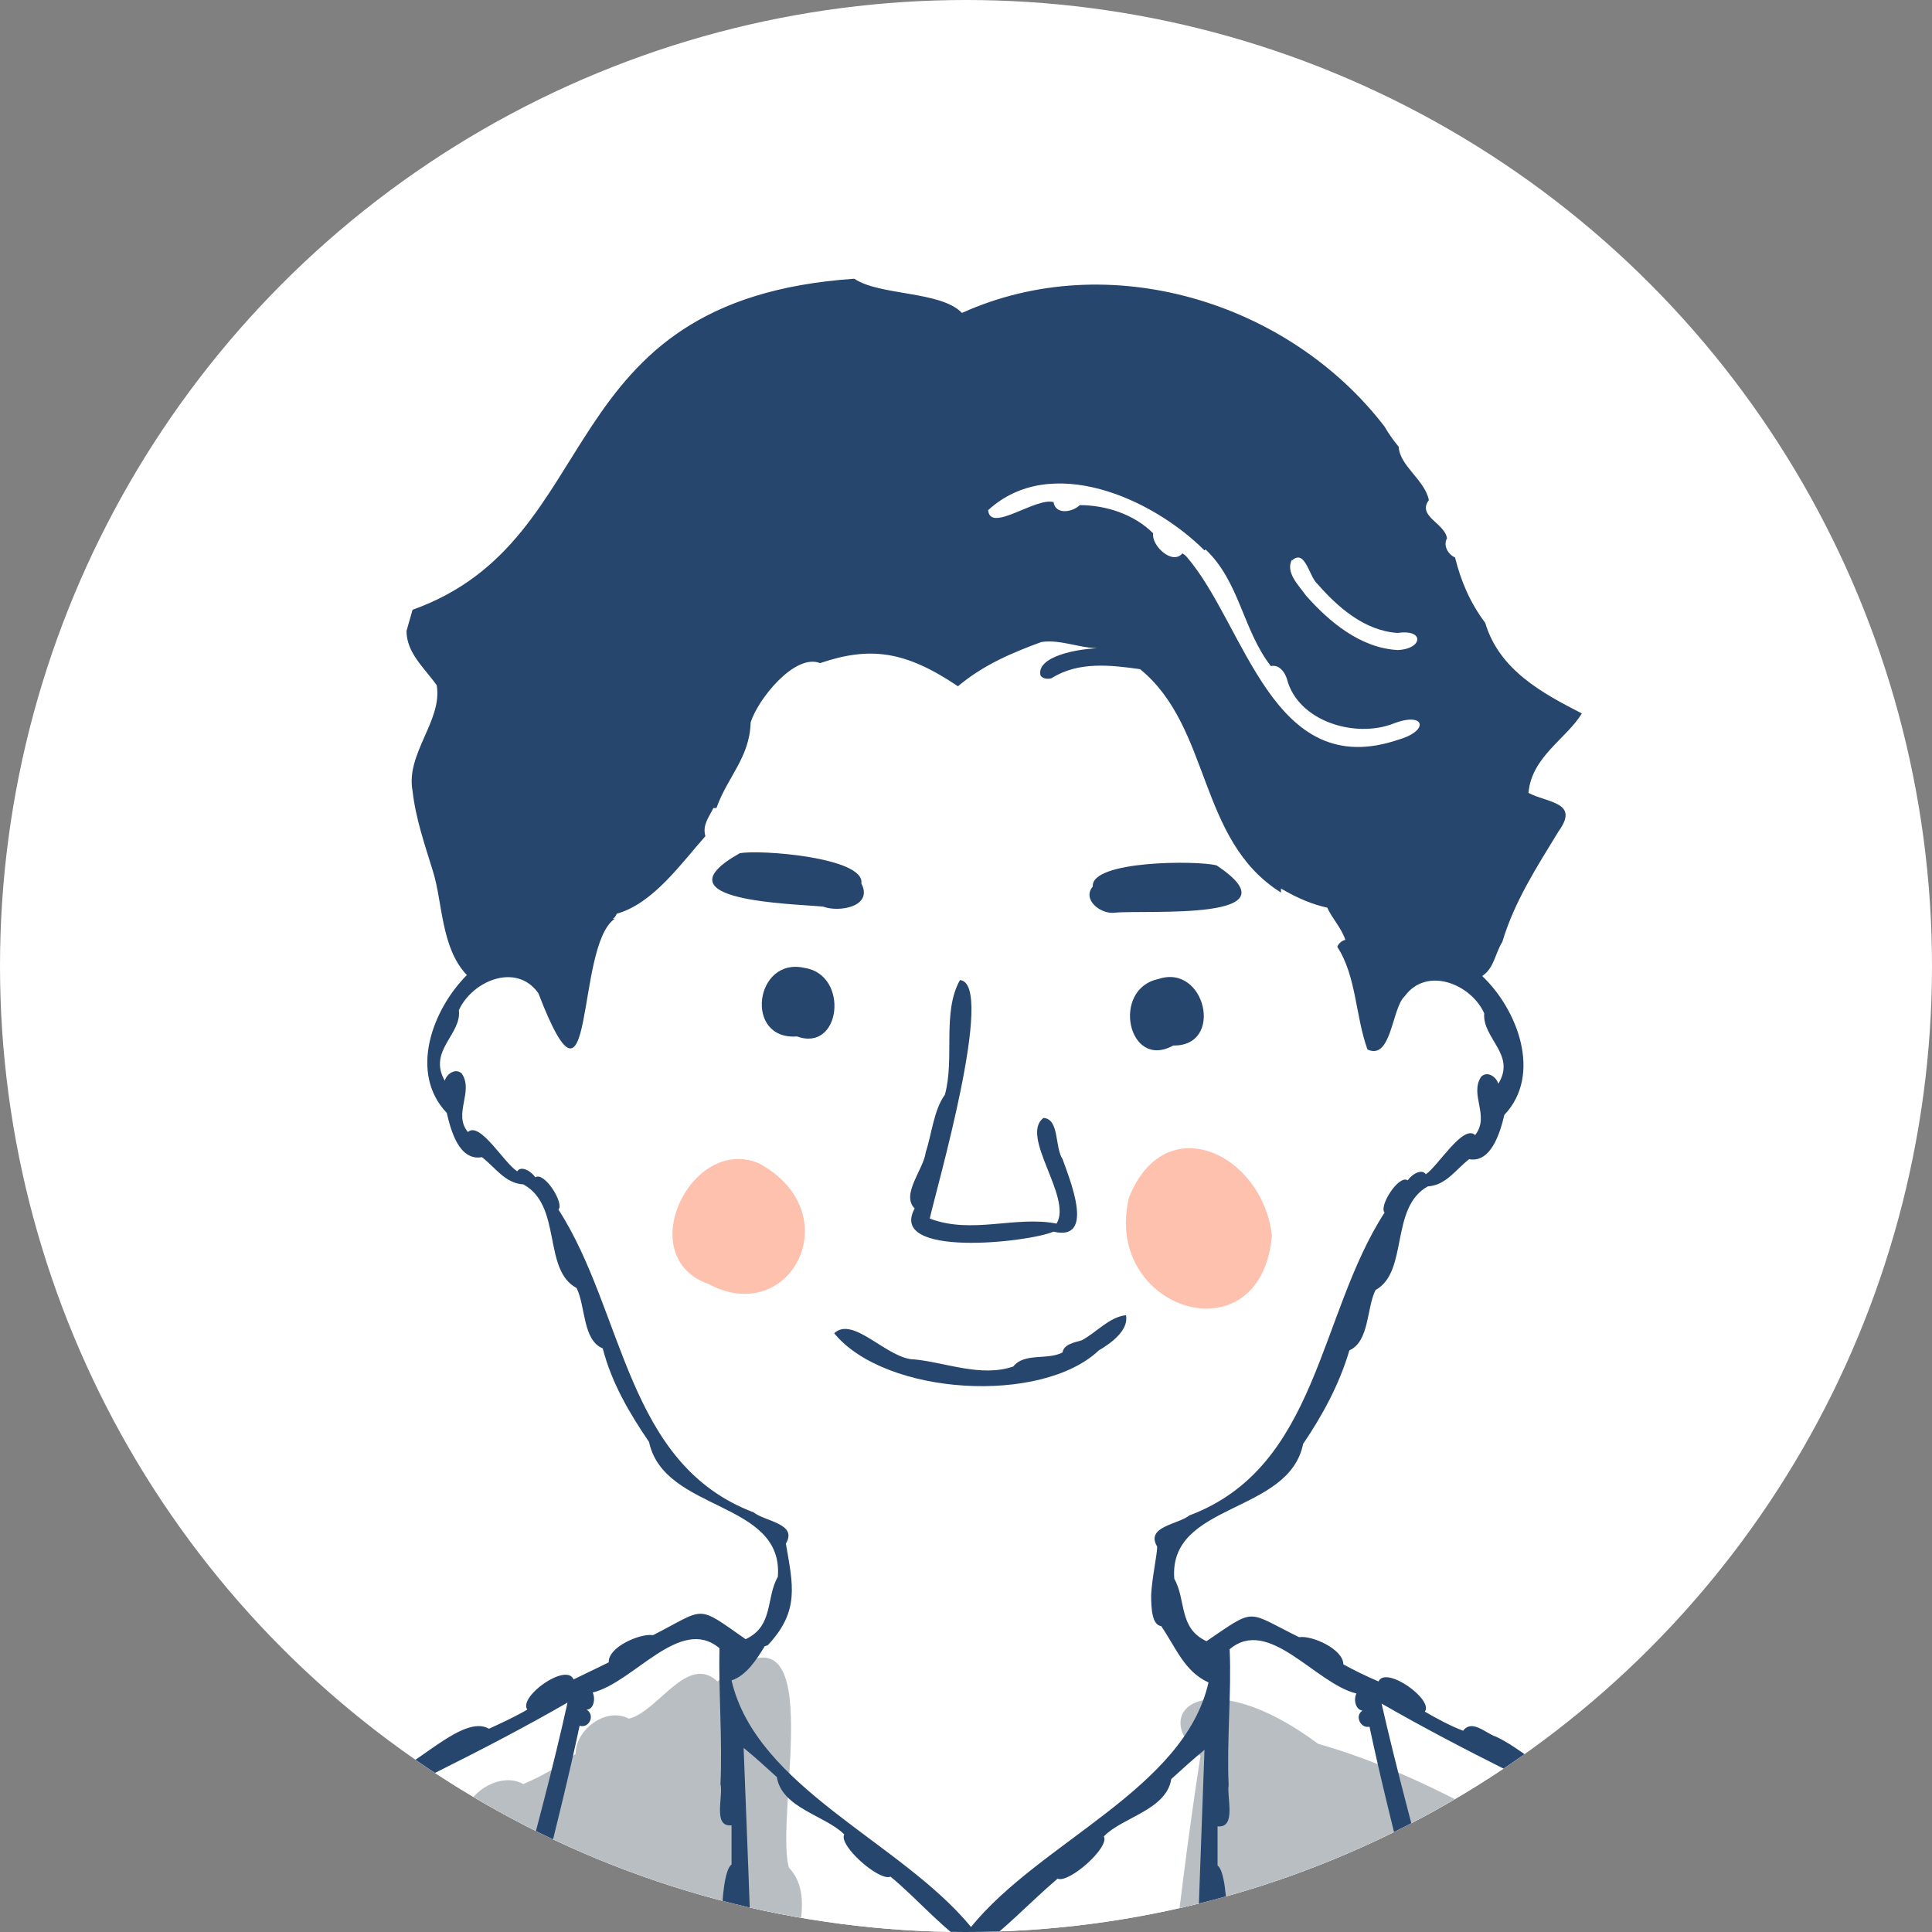
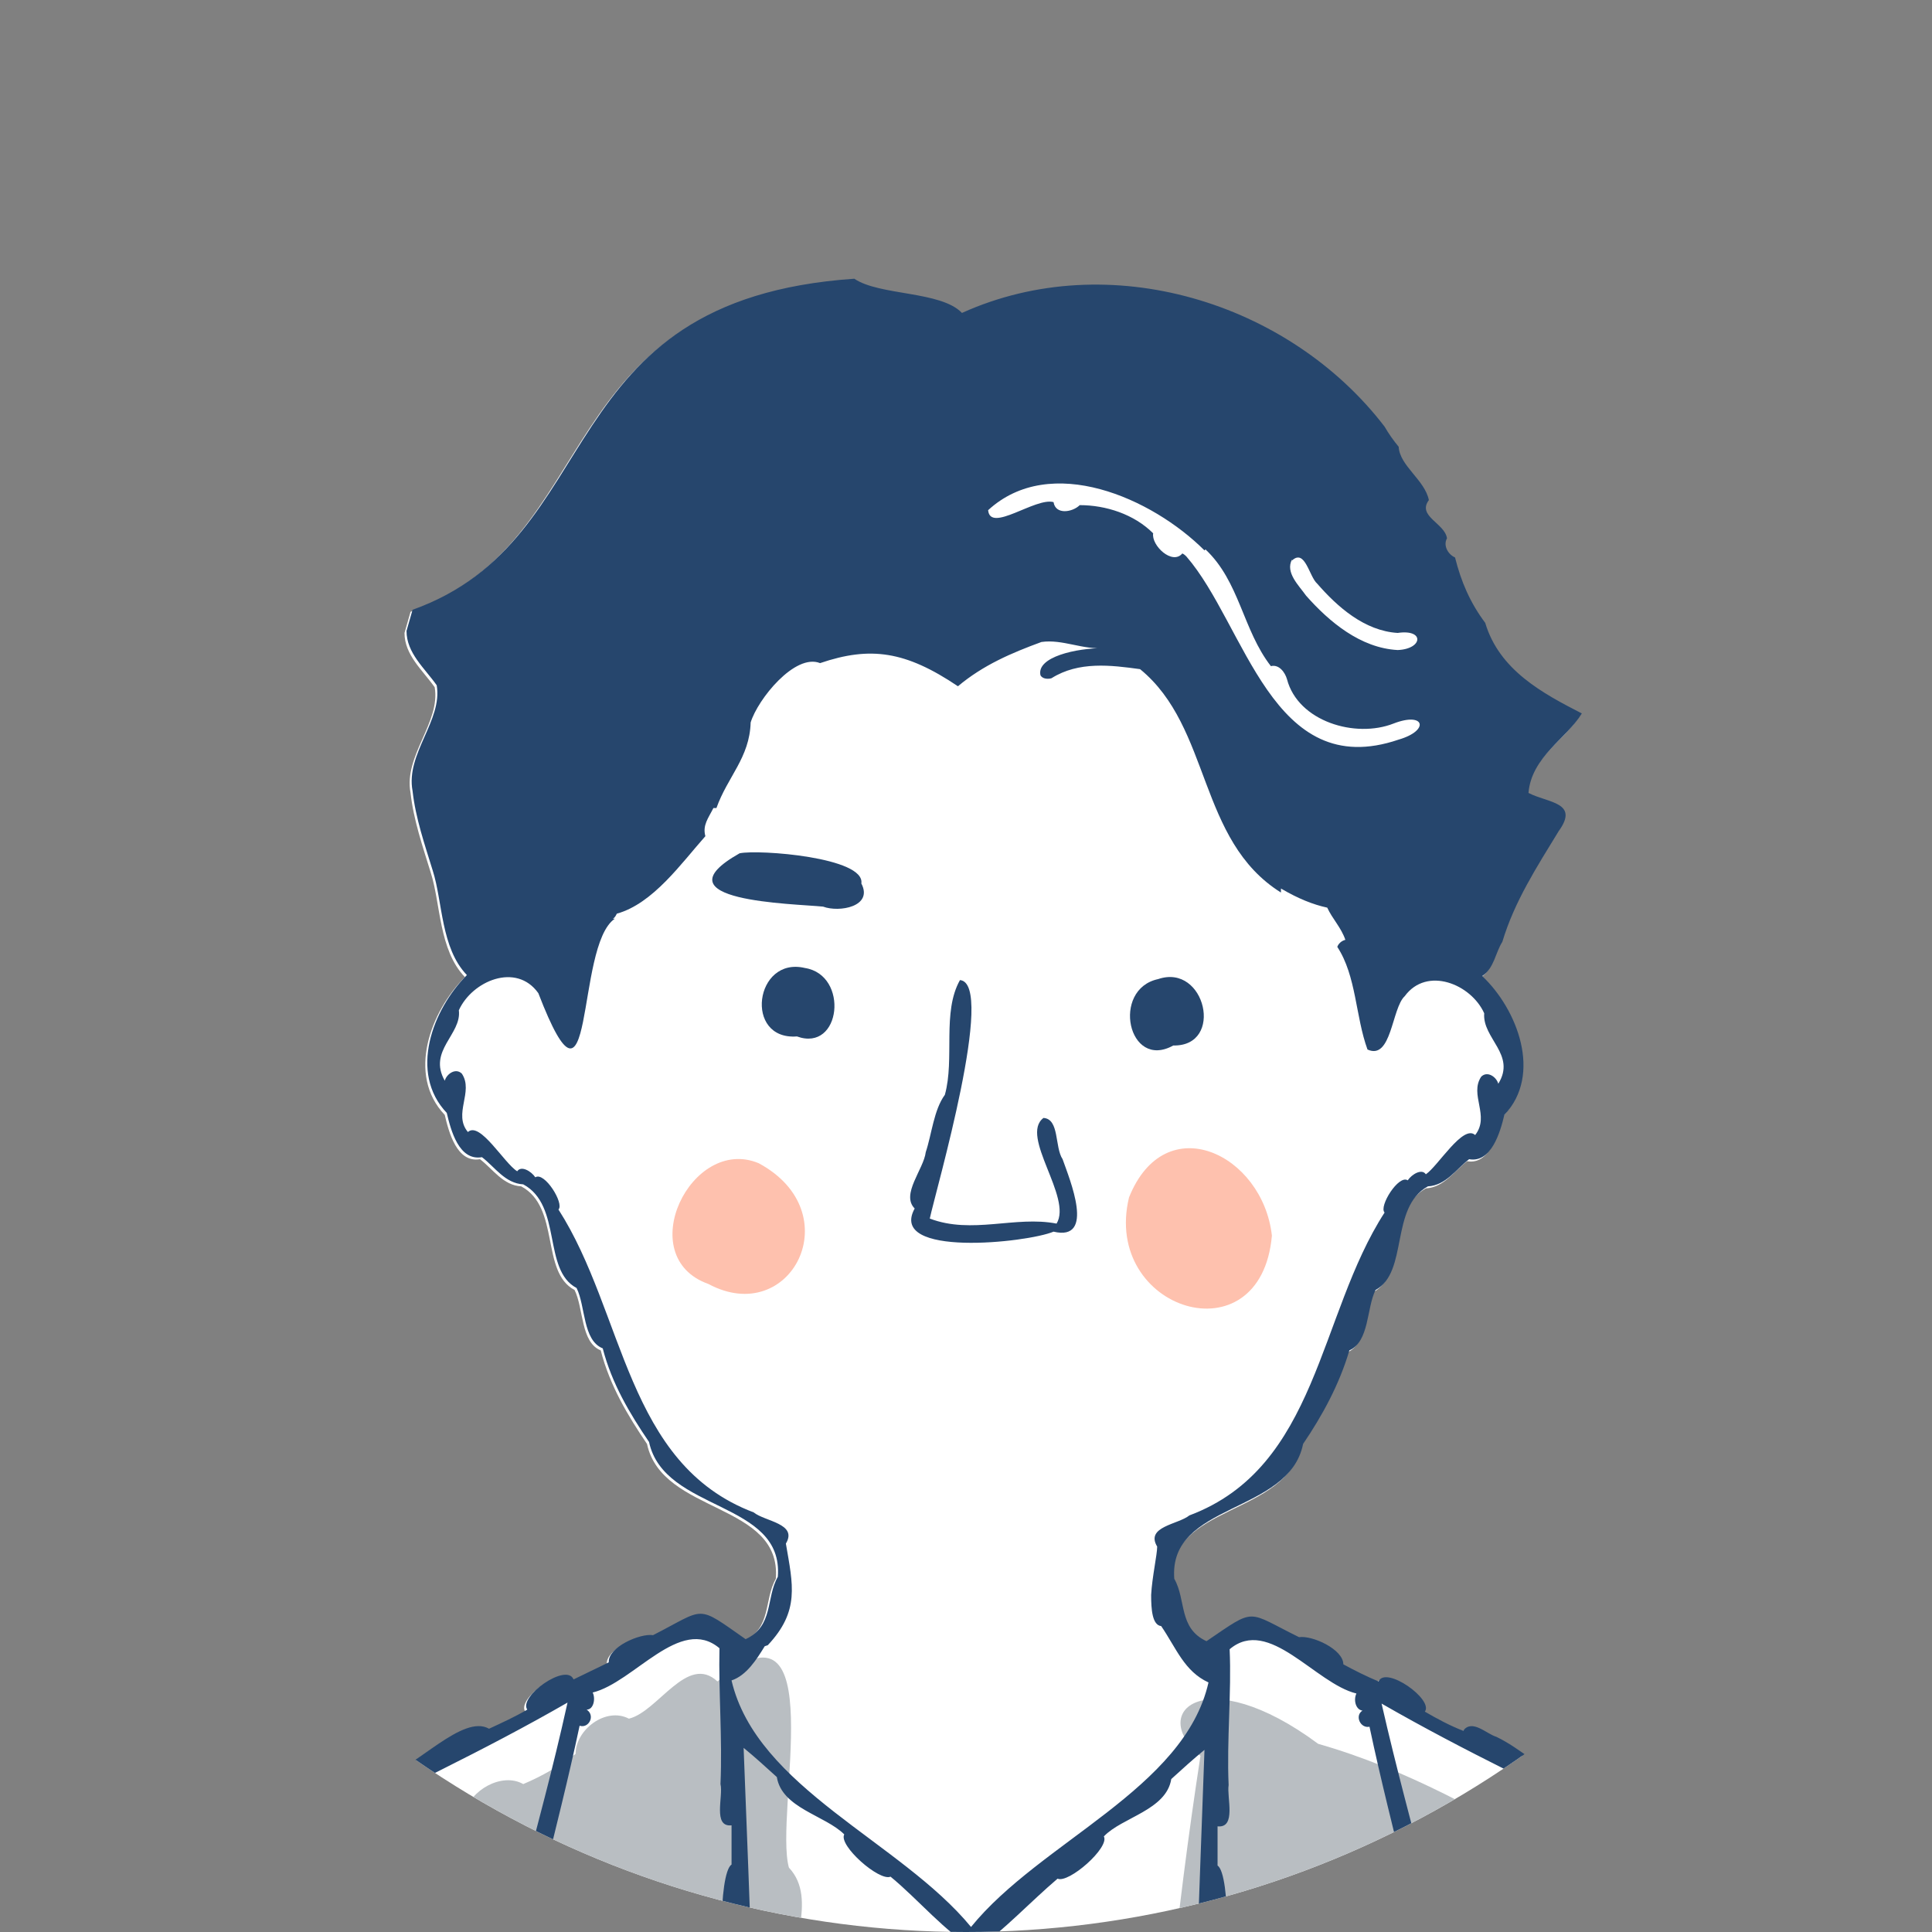
<svg xmlns="http://www.w3.org/2000/svg" id="_レイヤー_2" data-name="レイヤー 2" viewBox="0 0 192 192">
  <rect x="0" y="0" width="192" height="192" fill="#808080" stroke="none" />
  <defs>
    <style>
      .cls-1 {
        clip-path: url(#clippath);
      }

      .cls-2, .cls-3 {
        fill: #fff;
      }

      .cls-4 {
        fill: #fec1ae;
      }

      .cls-4, .cls-5, .cls-6, .cls-3 {
        stroke-width: 0px;
      }

      .cls-5 {
        fill: #26466d;
      }

      .cls-6 {
        fill: #b9bec2;
      }
    </style>
    <clipPath id="clippath">
      <circle class="cls-3" cx="96" cy="96" r="96" />
    </clipPath>
  </defs>
  <g id="txt">
    <g>
-       <circle class="cls-2" cx="96" cy="96" r="96" />
      <g class="cls-1">
        <g>
          <g>
            <path class="cls-3" d="M-13,262c0,2.5-.7,5.3-1.1,8h229.9c.5-3.5,1.1-7-1-9.3-1.7-4.1,2.8-10.7-1.8-13-.8-18.7-5.4-30.9-16.8-40.1,0-.3-.1-.5-.2-.8-1.6-4.8-2.1-10.3-7.4-12-8.7-6.3-19.7-10.3-28.5-16.6-1.3-.4-3.7-2.8-4.7-1.3-2.7-1-4.4-2.9-6.9-4.1-1-.3-2.4-1.8-3.3-.6-1.3-.5-2.6-1.2-3.8-1.9.9-1.2-3.9-4.6-4.6-3-1.2-.5-2.4-1.1-3.5-1.7,0-1.5-3.1-2.9-4.4-2.7-5.3-2.6-4.2-3-9.2.4-2.8-1.3-2-4.1-3.2-6.2-.6-7.6,11.4-6.4,12.8-13.4,1.9-2.8,3.6-5.9,4.6-9.3,2-.9,1.7-4.2,2.6-6,3.3-1.8,1.4-8.2,5.2-10.3,1.8-.1,2.8-1.7,4.1-2.7,2.2.4,3.1-2.7,3.5-4.4,3.8-4,1.3-10.5-2.2-13.8,1.2-.8,1.3-2.3,2-3.4,0,0,0,0,0,0,1.2-4,3.4-7.4,5.6-11,2.1-2.9-1.1-2.8-3-3.8.3-3.6,3.8-5.4,5.3-7.9-3.9-2-8.2-4.3-9.6-9-1.5-2-2.4-4.1-3-6.5-.7-.3-1.2-1.2-.8-1.9-.2-1.5-3-2.2-1.8-3.8-.4-2-2.9-3.4-3-5.3-.5-.6-1-1.3-1.4-2-9.5-12.4-27.4-17.9-42-11.3-2.1-2.2-8.2-1.7-10.7-3.4-30.6,2.1-24.3,25.9-43.9,32.9-.2.7-.4,1.4-.6,2.1h0c0,2.2,1.8,3.7,3,5.4h0c.6,3.5-3.1,6.8-2.4,10.5h0c.3,2.7,1.2,5.3,2,7.9,1,3.1.8,7.7,3.4,10.4-3.4,3.4-5.8,9.7-2,13.7.4,1.7,1.2,4.8,3.5,4.4,1.3,1,2.3,2.6,4.1,2.7,3.9,2.1,1.9,8.5,5.3,10.3.9,1.8.6,5.2,2.6,6,.9,3.5,2.7,6.5,4.6,9.3,1.5,7,13.4,5.8,12.8,13.4-1.2,2.1-.4,4.9-3.2,6.2-5-3.5-3.9-3.1-9.2-.4-1.3-.2-4.5,1.2-4.4,2.7-1.2.6-2.3,1.1-3.5,1.7-.7-1.7-5.5,1.7-4.6,3-1.2.7-2.5,1.3-3.8,1.9-2.6-1.5-7.3,3.9-10.2,4.6-1-1.5-3.5.9-4.7,1.3-8.8,6.3-19.8,10.3-28.5,16.6-5.3,1.7-5.8,7.3-7.4,12-.8,5.3-5.2,11.1-4.4,16.1-1.4,9.4-5.7,19.6-5,28.8-.2,3.4-1.8,7.3-1,10.6Z" />
            <path class="cls-3" d="M146.5,96.6s0,0,0,0c0,.1,0,.2,0,.3,0,0-.2-.1-.2-.2,0,0,0-.1.1-.2Z" />
            <path class="cls-3" d="M140.2,48.9s0,0-.1,0c0-.2-.1-.4-.2-.5.1.2.2.3.3.5Z" />
          </g>
          <g>
            <path class="cls-4" d="M75.4,115.6c-6.7-2.8-12.6,9.3-5,12,8.2,4.4,14.1-7.1,5-12Z" />
            <path class="cls-4" d="M126.4,122.8c-.9-8.1-10.6-12.8-14.2-3.8-2.7,11.2,13.1,16.2,14.2,3.8Z" />
            <path class="cls-6" d="M-4.9,262.5c-.4,2.5-.8,5-1.2,7.5h92c-.2-1.5-.7-2.7-2.1-3.4-1.3-4.7,3-11.4-.7-14.9-1-3.8,2.8-10-1.2-12.3-1.3-5,4.1-13.8-.5-16.7-.7-3.9,2.5-9.8-1-12.4-1.6-3.8,2.9-10-1.3-12.4-1-4,2.3-9.1-.7-12.3-1.5-5.4,4.4-28.2-7.1-18.5-3-2.8-5.9,3-8.8,3.7-2.3-1.2-5.3,1.1-5.3,3.5-1.6,1.2-3.3,2.2-5.2,3-2.1-1.2-5.3.6-5.8,2.9-.8.5-1.7,1-2.6,1.5-3.2-1.5-7.4,2.2-9,4.7-2.4,1.1-4.9,2.1-7.3,3-2.2-.8-7.3,1.5-7.4,4.1-3,2.4-10.5,2.2-10.5,6.8C3.3,205.1,0,213.9.9,221.6c-.9,4-3.8,8.5-2.3,12.8-.9,4.2-3.4,9-2.4,13.4-1.1,4.6-3.5,10.4-1.1,14.8Z" />
            <path class="cls-6" d="M119.3,174.5c-4.9,31.8-6.3,63.6-6.1,95.5h102.5c.5-3.5,1.1-7-1-9.3-1.7-4.1,2.8-10.7-1.8-13-1.1-26-9.6-39.5-33.5-49.9-16.8-6.7-30.9-19.5-48.4-24.5-11.2-8.3-17-3.2-11.7,1.2Z" />
          </g>
          <g>
            <path class="cls-5" d="M-13,262c0,2.5-.7,5.3-1.1,8h3.2c0-.8-.4-1.4-1.1-1.5,0-4.7,2.6-10.5,1.5-14.7-.3-2.1,4.5-12.7,1.4-12.4,0-4.6,5.5-12.4,3.3-15.9.2-3.8,3.9-8.2,2.9-11.7,3.2-5.8,1.9-14.9,8.6-17.7,16-10.6,34.2-17.4,50.7-26.9-3,13.6-6.2,22-7.5,34.2,2.6,6.2,9.1,9.3,12.7,14.8-3.3,5-6.7,10-10.1,15-3.3,4.2,2,12.1,3.3,17,2.5,6.6,4.9,13.2,7.1,19.9h1.8c-2.4-6.4-4.9-12.8-6.7-19-7.3-14.4-4.2-17.8,4.7-29.8.6-1.1,1.9-2.1,1.7-3.5-3.4-5.7-10.2-8.8-12.9-15,1.8-10.5,4.9-20.9,7.1-31.3.9.3,1.6-1,.7-1.6.7,0,.9-1.1.6-1.7,4.1-1,8.7-7.7,12.6-4.4-.1,4.3.3,9,.1,13.5.3,1.2-.8,4.3,1.1,4.1,0,1.3,0,2.6,0,3.9-1.3.8-1.4,11.6.4,11.8,0,.5,0,1.1,0,1.6-1.6,1.3-1.2,10.9.6,11.9,0,.4,0,.8,0,1.2-1.5.5-1.1,9.8.5,10.1v1.4c-1.5,3.5-1.2,10.3,0,13.9.2,8.5-1.5,18.9,1.9,26.7,0,.9.1,1.7.2,2.6-.6.7-.7,2.2-.7,3.7h2.7c-2.3-32.1-3.1-64.3-4.4-96.5,1.1.9,2.2,1.9,3.3,2.9.5,3.1,4.8,3.8,6.7,5.7-.6,1.1,3.5,4.7,4.6,4.2,2.8,2.3,5.4,5.5,8.5,7.3,2.8-2,5.4-4.8,8.1-7.1,1.1.5,5.2-3.1,4.6-4.2,1.8-1.9,6.2-2.6,6.7-5.7,1.1-1,2.2-2,3.3-2.9-1.2,32.1-2.1,64.2-4.3,96.3h2.5c0-.2,0-.5,0-.7,0-.9.5-2.4-.6-2.9,0-.9.1-1.7.2-2.6,3.4-7.9,1.7-18.2,1.9-26.7,1.3-3.6,1.6-10.4,0-13.9,0-.5,0-.9,0-1.4,1.7-.3,2.1-9.5.6-10.1,0-.4,0-.8,0-1.2,1.8-1,2.2-10.6.6-11.9,0-.5,0-1.1,0-1.6,1.7-.2,1.7-11,.4-11.8,0-1.3,0-2.6,0-3.9,1.9.2.9-2.9,1.1-4.1-.2-4.5.3-9.2.1-13.5,3.9-3.3,8.5,3.4,12.6,4.4-.3.6-.1,1.6.6,1.7-.8.5-.2,1.8.7,1.6,2.2,10.4,5.3,20.8,7.1,31.3-2.7,6.3-9.5,9.3-12.9,15-.2,1.3,1.1,2.4,1.7,3.5,9,12.4,12.1,15,4.7,29.8-1.8,6.2-4.2,12.5-6.6,18.8h1.8c2.2-6.6,4.5-13.2,7-19.7,1.3-4.9,6.6-12.8,3.3-17-3.3-5-6.8-10-10.1-15,3.6-5.5,10.1-8.6,12.7-14.8-1.3-12.2-4.4-20.6-7.5-34.2,16.5,9.5,34.7,16.3,50.7,26.9,6.7,2.8,5.4,11.8,8.6,17.6-1,3.5,2.6,7.9,2.9,11.7-2.3,3.4,3.3,11.3,3.3,15.9-3.1-.3,1.6,10.4,1.4,12.4-1.1,4.2,1.5,10,1.5,14.7-.7.1-1,.6-1.1,1.4h3.1c-.4-2.6-1-5.3-1.1-7.8.8-3.3-.8-7.2-1-10.6.7-9.3-3.5-19.4-5-28.8.8-5-3.6-10.8-4.4-16.1-1.6-4.8-2.1-10.3-7.4-12-8.7-6.3-19.7-10.3-28.5-16.6-1.3-.4-3.7-2.8-4.7-1.3-2.7-1-4.4-2.9-6.9-4.1-1-.3-2.4-1.8-3.3-.6-1.3-.5-2.6-1.2-3.8-1.9.9-1.2-3.9-4.6-4.6-3-1.2-.5-2.4-1.1-3.5-1.7,0-1.5-3.1-2.9-4.4-2.7-5.3-2.6-4.2-3-9.2.4-2.8-1.3-2-4.1-3.2-6.2-.6-7.6,11.4-6.4,12.8-13.4,1.9-2.8,3.6-5.9,4.6-9.3,2-.9,1.7-4.2,2.6-6,3.3-1.8,1.4-8.2,5.2-10.3,1.8-.1,2.8-1.7,4.1-2.7,2.2.4,3.1-2.7,3.5-4.4,3.8-4,1.3-10.5-2.2-13.8,1.2-.8,1.3-2.3,2-3.4,0,0,0,0,0,0,1.2-4,3.4-7.4,5.6-11,2.1-2.9-1.1-2.8-3-3.8.3-3.6,3.8-5.4,5.3-7.9-3.9-2-8.2-4.3-9.6-9-1.5-2-2.4-4.1-3-6.5-.7-.3-1.2-1.2-.8-1.9-.2-1.5-3-2.2-1.8-3.8-.4-2-2.9-3.4-3-5.3-.5-.6-1-1.3-1.4-2-9.5-12.4-27.4-17.9-42-11.3-2.1-2.2-8.2-1.7-10.7-3.4-30.6,2.1-24.3,25.9-43.9,32.9-.2.7-.4,1.4-.6,2.1h0c0,2.2,1.8,3.7,3,5.4h0c.6,3.5-3.1,6.8-2.4,10.5h0c.3,2.7,1.2,5.3,2,7.9,1,3.1.8,7.7,3.4,10.4-3.4,3.4-5.8,9.7-2,13.7.4,1.7,1.2,4.8,3.5,4.4,1.3,1,2.3,2.6,4.1,2.7,3.9,2.1,1.9,8.5,5.3,10.3.9,1.8.6,5.2,2.6,6,.9,3.5,2.7,6.5,4.6,9.3,1.5,7,13.4,5.8,12.8,13.4-1.2,2.1-.4,4.9-3.2,6.2-5-3.5-3.9-3.1-9.2-.4-1.3-.2-4.5,1.2-4.4,2.7-1.2.6-2.3,1.1-3.5,1.7-.7-1.7-5.5,1.7-4.6,3-1.2.7-2.5,1.3-3.8,1.9-2.6-1.5-7.3,3.9-10.2,4.6-1-1.5-3.5.9-4.7,1.3-8.8,6.3-19.8,10.3-28.5,16.6-5.3,1.7-5.8,7.3-7.4,12-.8,5.3-5.2,11.1-4.4,16.1-1.4,9.4-5.7,19.6-5,28.8-.2,3.4-1.8,7.3-1,10.6ZM128.4,55.7c1.3-1.2,1.7,1.6,2.5,2.3h0s0,0,0,0c2,2.3,4.7,4.7,8,4.9,2.7-.4,2.5,1.6,0,1.7-3.7-.2-6.8-2.8-9.1-5.4,0,0,0,0,0,0-.7-1-2.1-2.3-1.4-3.6ZM119.8,54.6c3.4,3.2,3.7,8,6.5,11.6.8-.2,1.4.6,1.6,1.3,1.1,4.2,6.8,5.9,10.6,4.4,3.1-1.2,3.6.7.5,1.6-12.6,4.3-15.2-11.4-21.1-18.2,0,0,0,0,0,0-.1-.1-.2-.2-.4-.3-1,1.2-3.1-.8-2.9-2-1.9-1.9-4.7-2.8-7.3-2.8-.7.7-2.4,1-2.6-.3-1.8-.5-6.3,3.1-6.5.8,6.2-5.7,16.3-1.2,21.5,4ZM76.3,163.5c3.2-3.4,2.5-6,1.8-10.1,1.2-2-2.1-2.2-3.2-3.1-12.7-4.8-12.8-19.8-19.4-30.1.6-.6-1.4-3.8-2.3-3.2-.4-.6-1.4-1.2-1.8-.6-1.3-.8-3.7-5-4.9-3.9-1.5-1.8.6-4-.6-5.8-.6-.6-1.5,0-1.7.7-1.7-3,1.7-4.6,1.4-7,1.3-2.9,5.7-4.8,7.9-1.7,5.7,14.8,3.6-4.7,7.6-7.4,0,0-.1,0-.2,0,.2-.1.3-.3.4-.5,3.6-1,6.4-5,8.8-7.7-.3-1.1.3-1.8.8-2.8,0,0,.2,0,.3,0,1.1-3.1,3.3-5,3.4-8.5.7-2.3,4.4-6.9,6.9-5.9,5-1.7,8.5-1.2,13.7,2.3,2.5-2.1,5.3-3.3,8.3-4.4,2.1-.3,4.1.8,6.3.6-2.9,0-6.8.9-6.4,2.7.2.4.8.4,1.1.3,2.7-1.7,5.9-1.3,8.8-.9,0,0,0,0,0,0,7.1,5.8,5.7,17,14,22.2,0-.1,0-.3,0-.4,1.7,1,3.2,1.6,4.6,1.9.5,1.1,1.4,2,1.8,3.2-.4.1-.7.4-.8.7,1.9,2.9,1.8,6.9,3,10.2,2.4,1.1,2.4-4.1,3.7-5.3,2.2-3,6.6-1.2,7.9,1.7-.2,2.5,3.2,4.1,1.4,7-.2-.7-1.1-1.3-1.7-.7-1.2,1.8.9,3.9-.6,5.8-1.2-1.1-3.7,3.1-4.9,3.9-.4-.6-1.4,0-1.8.6-.9-.6-2.9,2.6-2.3,3.2-6.6,10.2-6.6,25.3-19.4,30.1-1.1.9-4.4,1.1-3.2,3.1,0,.8-.5,3-.6,4.8,0,1.4.1,3,1,3.1,1.5,2.2,2.3,4.5,4.7,5.6-2.4,10.6-16.7,15.8-23.6,24.3-7-8.5-21.3-13.8-23.8-24.5,1.5-.5,2.5-2.1,3.3-3.4Z" />
            <path class="cls-5" d="M146.5,96.6s0,0,0,0c0,.1,0,.2,0,.3,0,0-.2-.1-.2-.2,0,0,0-.1.1-.2Z" />
            <path class="cls-5" d="M140.2,48.9s0,0-.1,0c0-.2-.1-.4-.2-.5.1.2.2.3.3.5Z" />
-             <path class="cls-5" d="M110.8,90.7c3.1-.3,18.5.9,10.1-4.7-1.9-.5-12.5-.5-12.3,2.1-1.1,1.3.8,2.8,2.2,2.6Z" />
            <path class="cls-5" d="M81.8,90.1c1.6.6,5,0,3.8-2.3.4-2.6-10.2-3.4-12.1-3-8.5,4.8,5.4,5,8.3,5.3Z" />
            <path class="cls-5" d="M115.1,97.3c-4.7,1-3,9.1,1.5,6.6,5.1.1,3.2-8.2-1.5-6.6Z" />
            <path class="cls-5" d="M79.2,103c4.4,1.6,5.2-6.1.8-6.8-5-1.2-6.1,7.2-.8,6.8Z" />
            <path class="cls-5" d="M90.9,120.1c-2.7,4.9,11.2,3.4,13.8,2.3,4.2,1,1.6-5.2.9-7.2-.8-1.2-.3-4-1.9-4.1-2.4,1.8,2.9,7.9,1.3,10.5-4.1-.8-8.4,1.1-12.6-.5.6-2.8,6.6-23.4,3-23.7-1.8,3.2-.5,7.8-1.5,11.4-1.1,1.5-1.3,3.9-1.9,5.7-.2,1.7-2.5,4.2-1.1,5.6Z" />
-             <path class="cls-5" d="M82.9,132.5c5.1,6.2,20.6,7.1,26.3,1.7,1.2-.7,3-2,2.7-3.5-1.7.2-2.9,1.7-4.4,2.5-.7.2-1.8.4-1.9,1.2-1.5.8-3.8,0-4.9,1.4-3.2,1.1-6.7-.4-9.8-.7-2.7,0-6.1-4.4-8-2.6Z" />
          </g>
        </g>
      </g>
    </g>
  </g>
</svg>